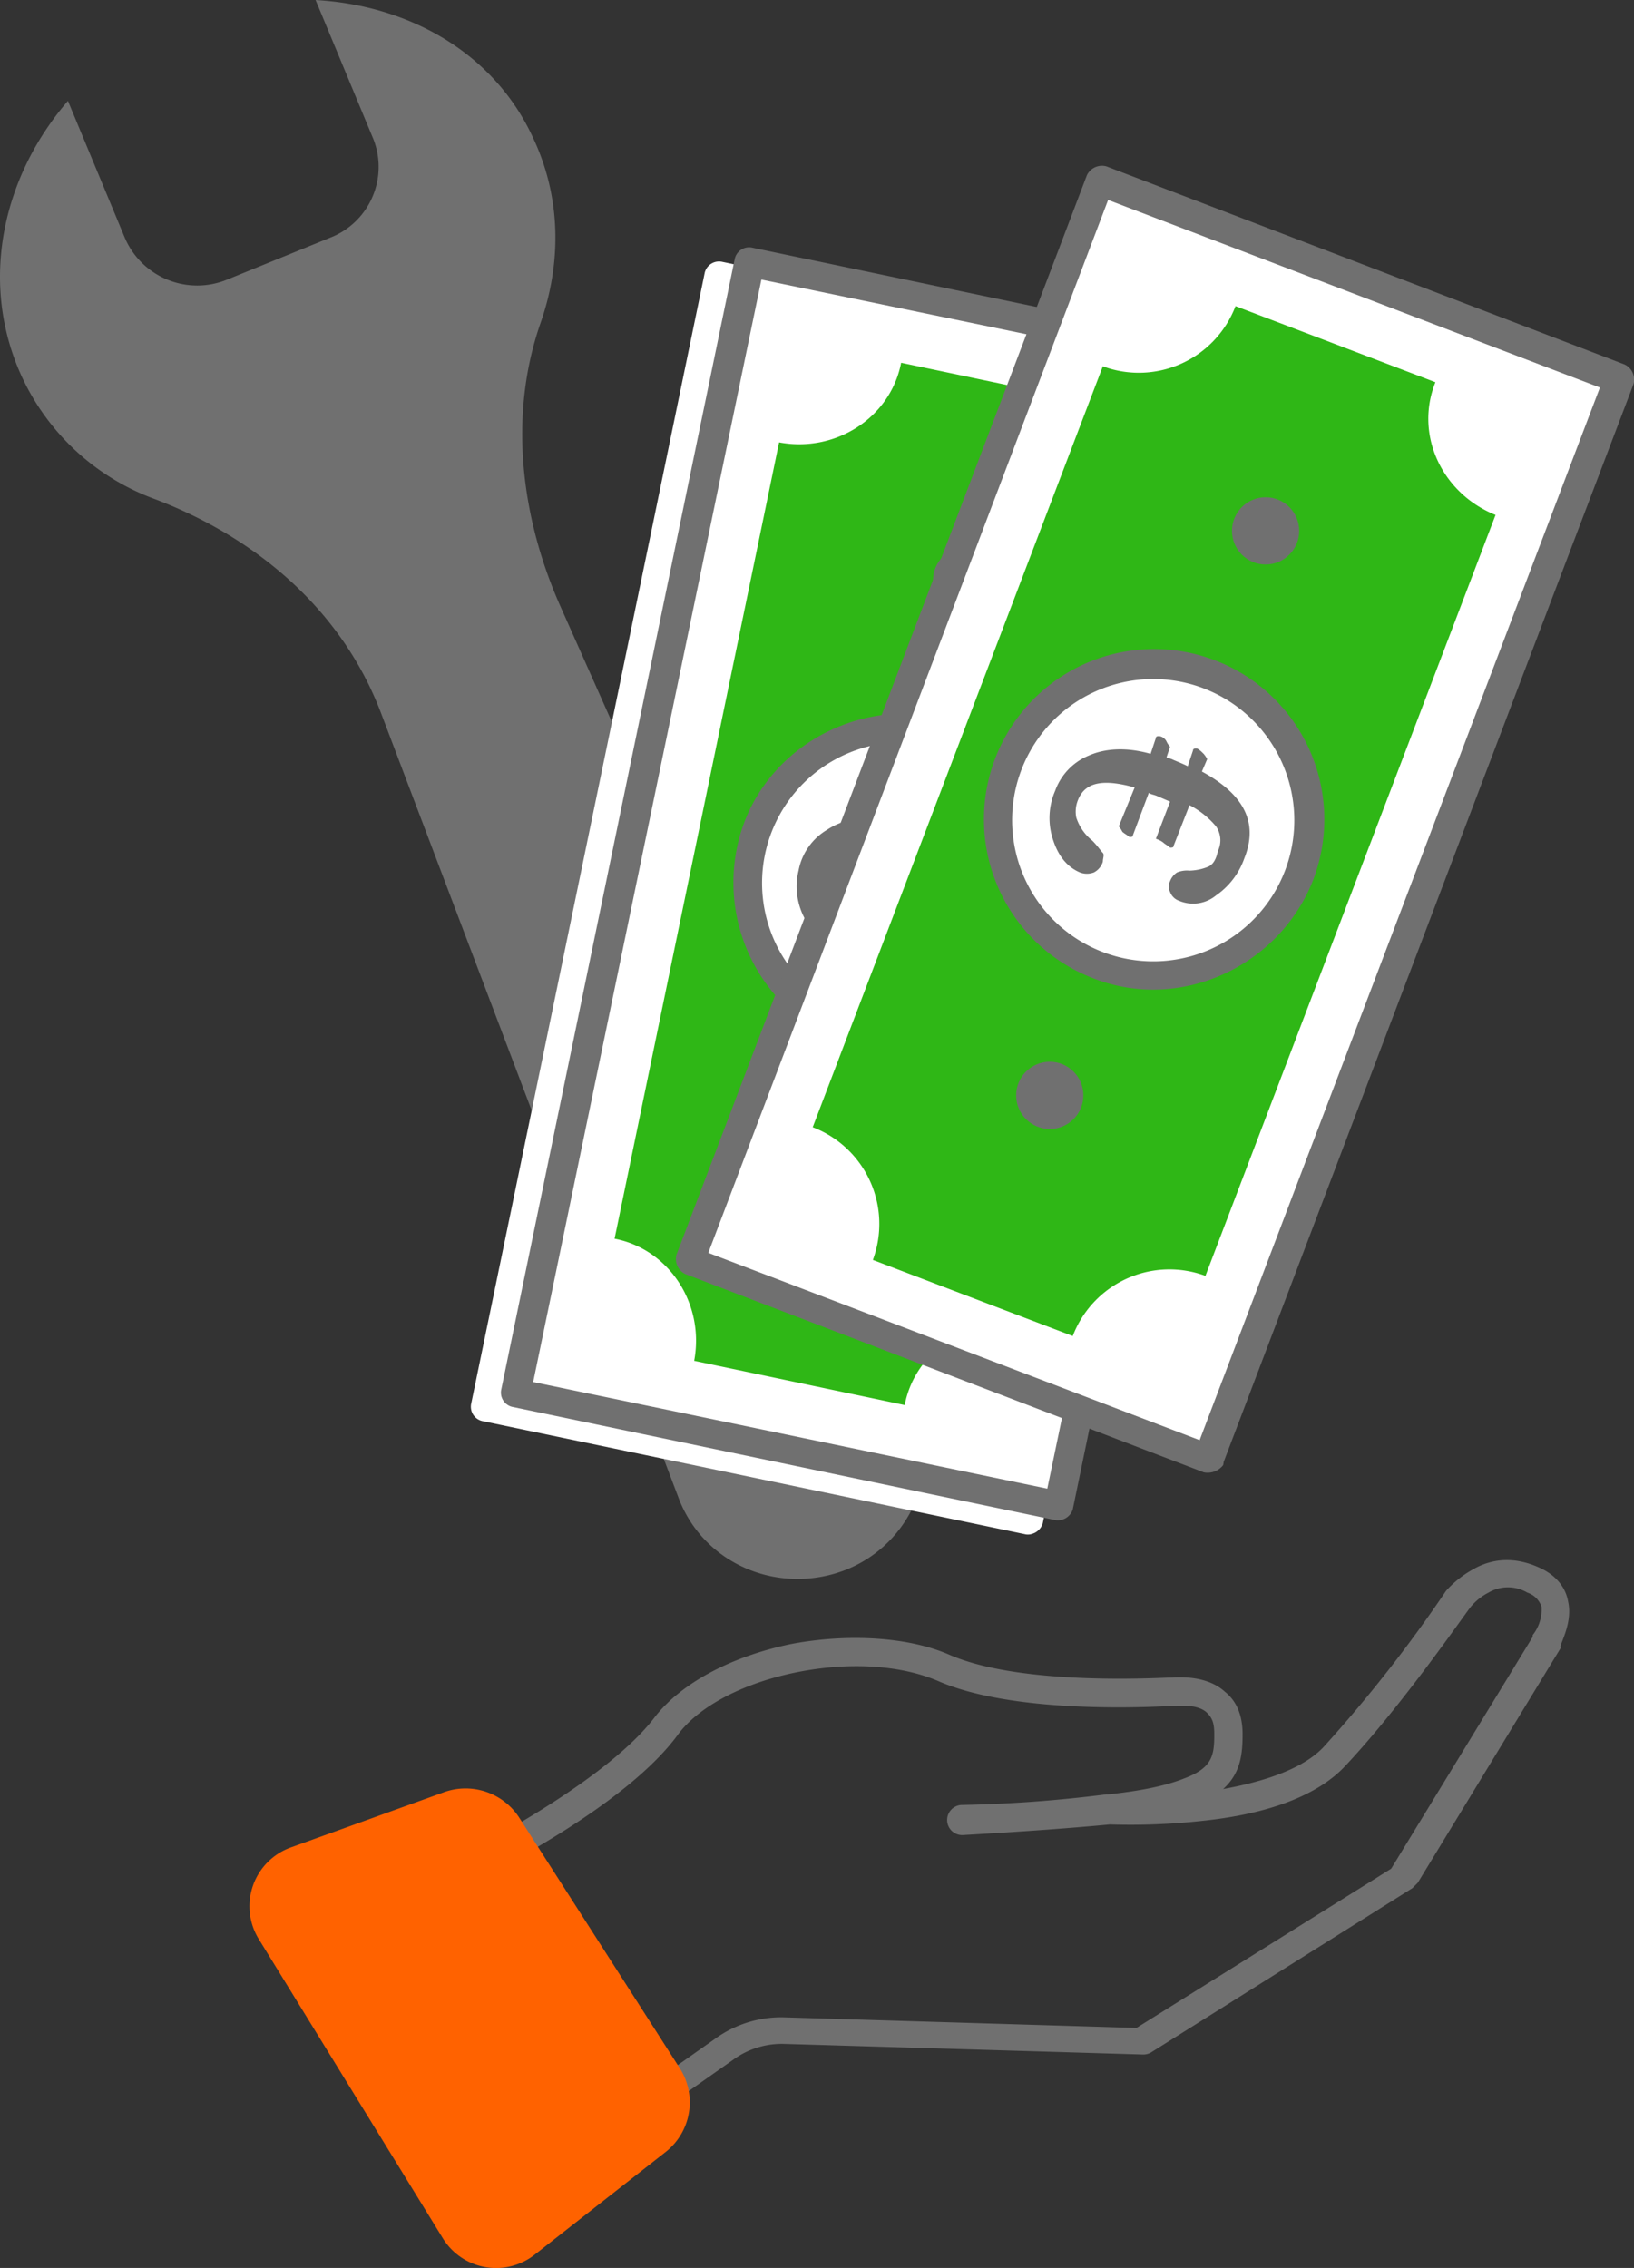
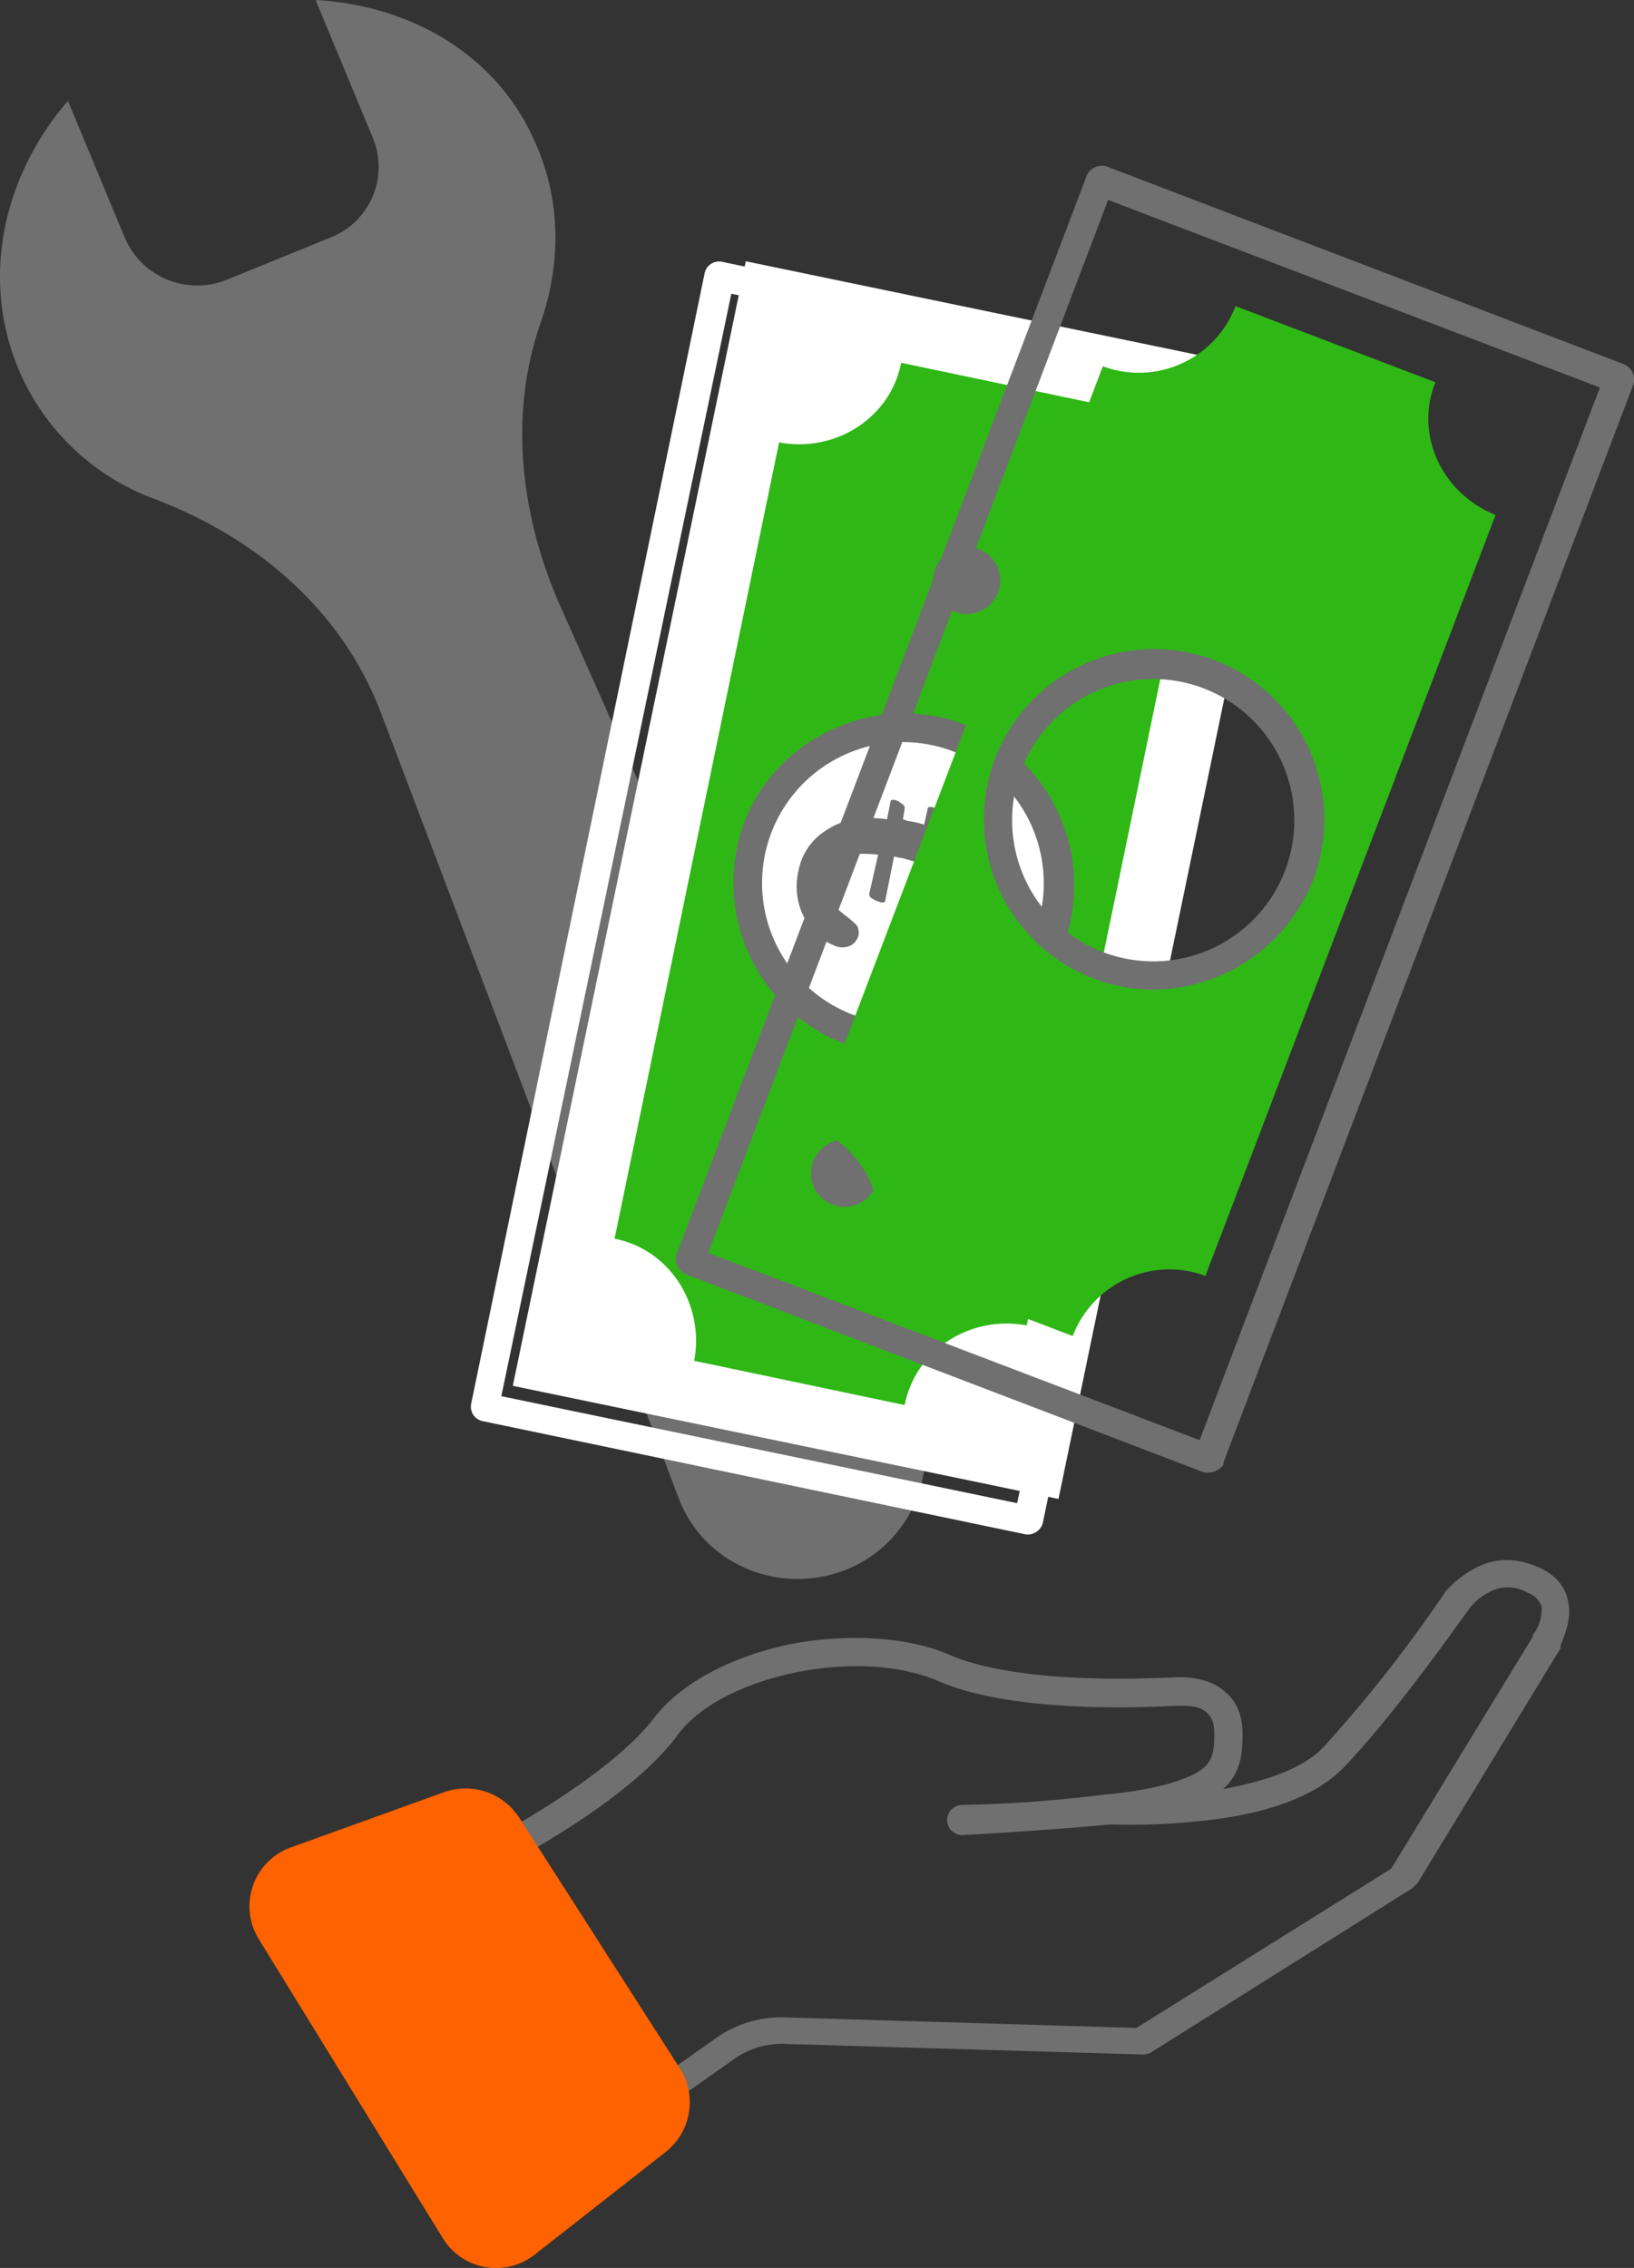
<svg xmlns="http://www.w3.org/2000/svg" width="318.169" height="441.481" viewBox="0 0 318.169 441.481">
  <rect x="0" y="0" width="318.169" height="441.481" fill="#333333" stroke="none" />
  <g id="Lay_MBE_PTI-Elemente_1_CASH-2" transform="translate(-391.66 -291.6)">
    <path id="Pfad_3284" data-name="Pfad 3284" d="M456.213,337.759l-20.323,8.267a15.329,15.329,0,0,1-19.979-8.267l-11.023-26.524c-13.09,15.156-17.223,35.825-8.956,53.737a45.961,45.961,0,0,0,25.835,23.768c19.979,7.578,36.514,21.7,44.092,41.681l57.87,152.6c4.823,13.09,19.635,19.29,32.724,14.123a24.489,24.489,0,0,0,13.09-33.069L500.994,410.1c-7.923-17.568-10.334-37.547-4.134-55.459,4.134-11.712,4.134-24.457-1.378-36.169-7.578-16.534-24.113-25.835-42.37-26.868l11.023,26.524a14.79,14.79,0,0,1-7.923,19.635" transform="translate(0 0)" fill="#707070" />
    <rect id="Rechteck_147817" data-name="Rechteck 147817" width="108.507" height="223.56" transform="translate(536.878 342.461) rotate(11.707)" fill="#fff" />
    <g id="Gruppe_75546" data-name="Gruppe 75546" transform="translate(511.328 362.216)">
      <path id="Pfad_3285" data-name="Pfad 3285" d="M523.2,320.712,482.2,312.1c-2.067,10.679-12.745,17.568-23.768,15.5L426.4,482.612c10.678,2.067,17.568,12.745,15.5,23.768l40.992,8.612c2.067-10.678,12.745-17.568,23.768-15.5L538.7,344.48A20.516,20.516,0,0,1,523.2,320.712ZM476.348,443.342a30.266,30.266,0,1,1,35.825-23.424C509.072,436.108,492.882,446.787,476.348,443.342Z" transform="translate(-426.4 -312.1)" fill="#2fb716" />
    </g>
    <g id="Gruppe_75547" data-name="Gruppe 75547" transform="translate(483.359 342.514)">
      <path id="Pfad_3286" data-name="Pfad 3286" d="M526.166,554.12,420.414,532.074a2.865,2.865,0,0,1-2.067-3.445l45.47-220.115a2.866,2.866,0,0,1,3.445-2.067l105.752,22.046a2.865,2.865,0,0,1,2.067,3.445L529.61,552.053a3.055,3.055,0,0,1-3.445,2.067,2.865,2.865,0,0,1-2.067-3.445l45.125-217.359-100.24-20.668L424.2,527.251l103,21.357a2.865,2.865,0,0,1,2.067,3.445C529.266,553.431,527.544,554.464,526.166,554.12Z" transform="translate(-418.281 -306.381)" fill="#fff" />
    </g>
    <g id="Gruppe_75548" data-name="Gruppe 75548" transform="translate(489.215 339.759)">
-       <path id="Pfad_3287" data-name="Pfad 3287" d="M527.866,553.32,422.114,531.274a2.865,2.865,0,0,1-2.067-3.445l45.47-220.115a2.865,2.865,0,0,1,3.445-2.067l105.752,22.046a2.866,2.866,0,0,1,2.067,3.445l-45.47,220.115a3.055,3.055,0,0,1-3.445,2.067,2.865,2.865,0,0,1-2.067-3.445l45.125-217.359-100.24-20.668-44.436,214.6,103,21.357a2.866,2.866,0,0,1,2.067,3.445A3.055,3.055,0,0,1,527.866,553.32Z" transform="translate(-419.981 -305.581)" fill="#707070" />
-     </g>
+       </g>
    <g id="Gruppe_75549" data-name="Gruppe 75549" transform="translate(534.482 430.495)">
      <path id="Pfad_3288" data-name="Pfad 3288" d="M459.571,397.64a33.566,33.566,0,0,1-25.835-39.269c3.445-17.912,21.357-29.28,39.269-25.835a33.566,33.566,0,0,1,25.835,39.269C495.4,389.718,477.484,401.43,459.571,397.64Zm12.056-59.593a27.428,27.428,0,1,0,21.357,32.38A27.447,27.447,0,0,0,471.627,338.048Z" transform="translate(-433.122 -331.922)" fill="#707070" />
    </g>
    <g id="Gruppe_75550" data-name="Gruppe 75550" transform="translate(573.332 398.04)">
      <circle id="Ellipse_34" data-name="Ellipse 34" cx="6.545" cy="6.545" r="6.545" fill="#707070" />
    </g>
    <g id="Gruppe_75551" data-name="Gruppe 75551" transform="translate(549.564 513.437)">
      <circle id="Ellipse_35" data-name="Ellipse 35" cx="6.545" cy="6.545" r="6.545" fill="#707070" />
    </g>
    <g id="Gruppe_75552" data-name="Gruppe 75552" transform="translate(546.82 447.3)">
      <path id="Pfad_3289" data-name="Pfad 3289" d="M452.537,347.478q-9.3-1.034-10.334,4.134a4.88,4.88,0,0,0,.344,3.789c.344,1.033,1.722,2.411,3.445,3.789a20.61,20.61,0,0,1,2.411,2.067,3.105,3.105,0,0,1,.344,1.722,3.164,3.164,0,0,1-1.378,2.067,3.659,3.659,0,0,1-2.756.344,11.029,11.029,0,0,1-6.2-5.167,13.193,13.193,0,0,1-1.378-9.645,11.739,11.739,0,0,1,5.511-7.923c3.1-2.067,6.889-2.756,11.712-2.067l.689-3.445c0-.344.344-.344.689-.344a2.612,2.612,0,0,1,1.378.689c.689.344.689.689.689,1.033l-.344,2.067,1.033.344a17.473,17.473,0,0,1,3.1.689l.689-3.1c0-.344.344-.344.689-.344a2.611,2.611,0,0,1,1.378.689c.689.344.689.689.689,1.033l-.689,2.411c8.612,3.1,12.4,8.267,10.679,15.5a15.972,15.972,0,0,1-4.134,7.923A6.8,6.8,0,0,1,463.9,367.8a7.208,7.208,0,0,1-2.067-1.378,1.623,1.623,0,0,1-.344-2.067,3.684,3.684,0,0,1,1.033-1.722,4.978,4.978,0,0,1,2.411-.689,16.02,16.02,0,0,0,3.1-1.033c.689-.344,1.378-1.722,1.722-3.445a5.978,5.978,0,0,0-1.033-4.823c-1.033-1.378-3.1-2.411-5.856-3.1l-1.722,8.267c0,.344-.344.344-.689.344a5.818,5.818,0,0,1-1.722-.689c-.689-.344-.689-.689-.689-1.033l1.722-7.578-2.411-.689a14.917,14.917,0,0,1-1.722-.344l-1.722,8.612c0,.344-.344.344-.689.344a5.82,5.82,0,0,1-1.722-.689c-.689-.344-.689-.689-.689-1.033Z" transform="translate(-436.703 -336.8)" fill="#707070" />
    </g>
    <g id="Gruppe_75560" data-name="Gruppe 75560" transform="translate(523.296 323.892)">
-       <rect id="Rechteck_147818" data-name="Rechteck 147818" width="108.507" height="223.56" transform="translate(81.912 2.916) rotate(20.824)" fill="#fff" />
      <g id="Gruppe_75559" data-name="Gruppe 75559">
        <g id="Gruppe_75553" data-name="Gruppe 75553" transform="translate(26.612 27.301)">
          <path id="Pfad_3290" data-name="Pfad 3290" d="M558.853,323.712,519.928,308.9a20.149,20.149,0,0,1-25.835,11.712L437.6,468.733a20.149,20.149,0,0,1,11.712,25.835l38.925,14.812a20.149,20.149,0,0,1,25.835-11.712l56.493-148.121C560.23,345.413,554.719,334.046,558.853,323.712ZM493.059,437.386a30.42,30.42,0,1,1,39.269-17.568A30.587,30.587,0,0,1,493.059,437.386Z" transform="translate(-437.6 -308.9)" fill="#2fb716" />
        </g>
        <g id="Gruppe_75554" data-name="Gruppe 75554">
          <path id="Pfad_3291" data-name="Pfad 3291" d="M532.614,555.279,431.685,516.7a3.264,3.264,0,0,1-1.722-3.789l79.917-210.125a3.264,3.264,0,0,1,3.789-1.722L614.6,339.643a3.264,3.264,0,0,1,1.722,3.789L536.4,553.557a3.463,3.463,0,0,1-3.789,1.722,3.264,3.264,0,0,1-1.722-3.789l78.883-207.37-95.762-36.514-77.85,204.958,98.518,37.547A3.264,3.264,0,0,1,536.4,553.9,3.824,3.824,0,0,1,532.614,555.279Z" transform="translate(-429.875 -300.975)" fill="#707070" />
        </g>
        <g id="Gruppe_75555" data-name="Gruppe 75555" transform="translate(59.901 94.004)">
          <path id="Pfad_3292" data-name="Pfad 3292" d="M468.745,392.459a33.141,33.141,0,1,1,42.714-19.29C504.914,390.048,485.624,399,468.745,392.459ZM490.1,335.966a27.477,27.477,0,1,0,15.846,35.48A27.5,27.5,0,0,0,490.1,335.966Z" transform="translate(-447.264 -328.264)" fill="#707070" />
        </g>
        <g id="Gruppe_75556" data-name="Gruppe 75556" transform="translate(108.251 64.503)">
-           <circle id="Ellipse_36" data-name="Ellipse 36" cx="6.545" cy="6.545" r="6.545" fill="#707070" />
-         </g>
+           </g>
        <g id="Gruppe_75557" data-name="Gruppe 75557" transform="translate(66.226 174.389)">
-           <circle id="Ellipse_37" data-name="Ellipse 37" cx="6.545" cy="6.545" r="6.545" fill="#707070" />
-         </g>
+           </g>
        <g id="Gruppe_75558" data-name="Gruppe 75558" transform="translate(72.723 111.007)">
-           <path id="Pfad_3293" data-name="Pfad 3293" d="M467.568,343.189c-6.2-1.722-9.645-1.033-11.023,2.411a5.955,5.955,0,0,0-.344,3.445,9.429,9.429,0,0,0,3.1,4.478c1.033,1.033,1.722,2.067,2.067,2.411s0,1.033,0,1.722a3.528,3.528,0,0,1-1.722,2.067,3.773,3.773,0,0,1-2.756,0q-3.617-1.55-5.167-6.2a13.337,13.337,0,0,1,.344-9.645,11.713,11.713,0,0,1,6.545-6.889c3.1-1.378,7.234-1.722,12.056-.344l1.033-3.1c0-.344.344-.344.689-.344a1.846,1.846,0,0,1,1.378,1.033,4.263,4.263,0,0,0,.689,1.033l-.689,2.067,1.033.344c.689.344,1.722.689,3.1,1.378l1.033-3.1c0-.344.344-.344.689-.344s1.033.689,1.378,1.033a4.953,4.953,0,0,1,.689,1.033l-1.033,2.411c8.267,4.478,11.023,9.99,8.267,16.879a14.631,14.631,0,0,1-5.511,7.234,7.027,7.027,0,0,1-7.234,1.033,2.83,2.83,0,0,1-1.722-1.722,2.2,2.2,0,0,1,0-2.067,3.439,3.439,0,0,1,1.378-1.722,5.107,5.107,0,0,1,2.411-.344,10.191,10.191,0,0,0,3.445-.689q1.55-.517,2.067-3.1a4.794,4.794,0,0,0-.344-4.823,16.871,16.871,0,0,0-5.167-4.134l-3.1,7.923c0,.344-.344.344-.689.344-.344-.344-1.033-.689-1.378-1.033a4.909,4.909,0,0,0-1.378-.689l2.756-7.234-2.411-1.033c-.689-.344-1.378-.344-1.722-.689l-3.1,8.267c0,.344-.344.344-.689.344-.344-.344-1.033-.689-1.378-1.033a4.261,4.261,0,0,0-.689-1.033Z" transform="translate(-450.986 -333.2)" fill="#707070" />
-         </g>
+           </g>
      </g>
    </g>
    <path id="Pfad_3294" data-name="Pfad 3294" d="M632.306,387.816c-.344-2.067-1.722-4.823-5.511-6.545-4.478-2.067-8.956-2.067-13.09.344a20.127,20.127,0,0,0-5.167,4.134h0a270.255,270.255,0,0,1-23.768,30.313c-4.134,4.478-12.056,6.889-19.635,8.267,3.445-3.1,3.789-6.889,3.789-10.678,0-4.478-1.722-6.889-3.445-8.267-3.789-3.445-9.645-2.756-10.679-2.756-1.722,0-28.935,1.722-43.058-4.478-7.923-3.445-19.635-4.134-30.658-2.067-11.712,2.411-21.357,7.578-26.524,14.123-9.3,12.4-34.447,25.146-34.791,25.491a2.9,2.9,0,0,0-1.378,3.789,2.648,2.648,0,0,0,3.789,1.378c1.033-.689,26.868-13.434,36.858-27.213,4.134-5.511,12.745-9.99,23.079-12.056s20.324-1.378,27.557,1.722c15.845,6.889,44.781,4.823,45.814,4.823h.344c1.033,0,4.478-.345,6.2,1.378,1.033,1.033,1.378,2.067,1.378,4.134,0,4.134-.344,6.545-5.856,8.612-3.445,1.378-8.267,2.411-14.812,3.1H542.4a260.29,260.29,0,0,1-28.246,2.067,2.933,2.933,0,1,0,.344,5.856c12.056-.689,21.357-1.378,28.591-2.067A127.95,127.95,0,0,0,561,430.53c13.434-1.378,22.735-5.167,27.9-10.679,11.023-11.712,23.079-29.28,24.457-31a11.079,11.079,0,0,1,3.445-2.756,7.463,7.463,0,0,1,7.578,0,4.312,4.312,0,0,1,2.756,2.756,8.088,8.088,0,0,1-1.722,5.511v.345l-27.557,45.125-49.6,31-68.894-2.067a21.92,21.92,0,0,0-13.09,4.134l-15.157,10.679c-1.378,1.033-1.722,2.756-.689,3.789a3.127,3.127,0,0,0,2.411,1.033,1.9,1.9,0,0,0,1.722-.689l15.156-10.678a16.113,16.113,0,0,1,9.645-3.1L549.29,476a3.105,3.105,0,0,0,1.722-.344l50.981-32.035,1.033-1.033,27.9-45.814C630.24,396.772,633.34,392.294,632.306,387.816Z" transform="translate(64.69 215.527)" fill="#707070" />
    <g id="Gruppe_75561" data-name="Gruppe 75561" transform="translate(440.238 639.748)">
      <path id="Pfad_3295" data-name="Pfad 3295" d="M458.251,398.289,489.6,447.2a12.3,12.3,0,0,1-2.756,16.19l-25.491,19.979a12.168,12.168,0,0,1-17.912-3.1l-35.825-58.215a12.17,12.17,0,0,1,6.2-17.912l29.624-10.678A12.452,12.452,0,0,1,458.251,398.289Z" transform="translate(-405.762 -392.668)" fill="#ff6200" />
    </g>
  </g>
</svg>